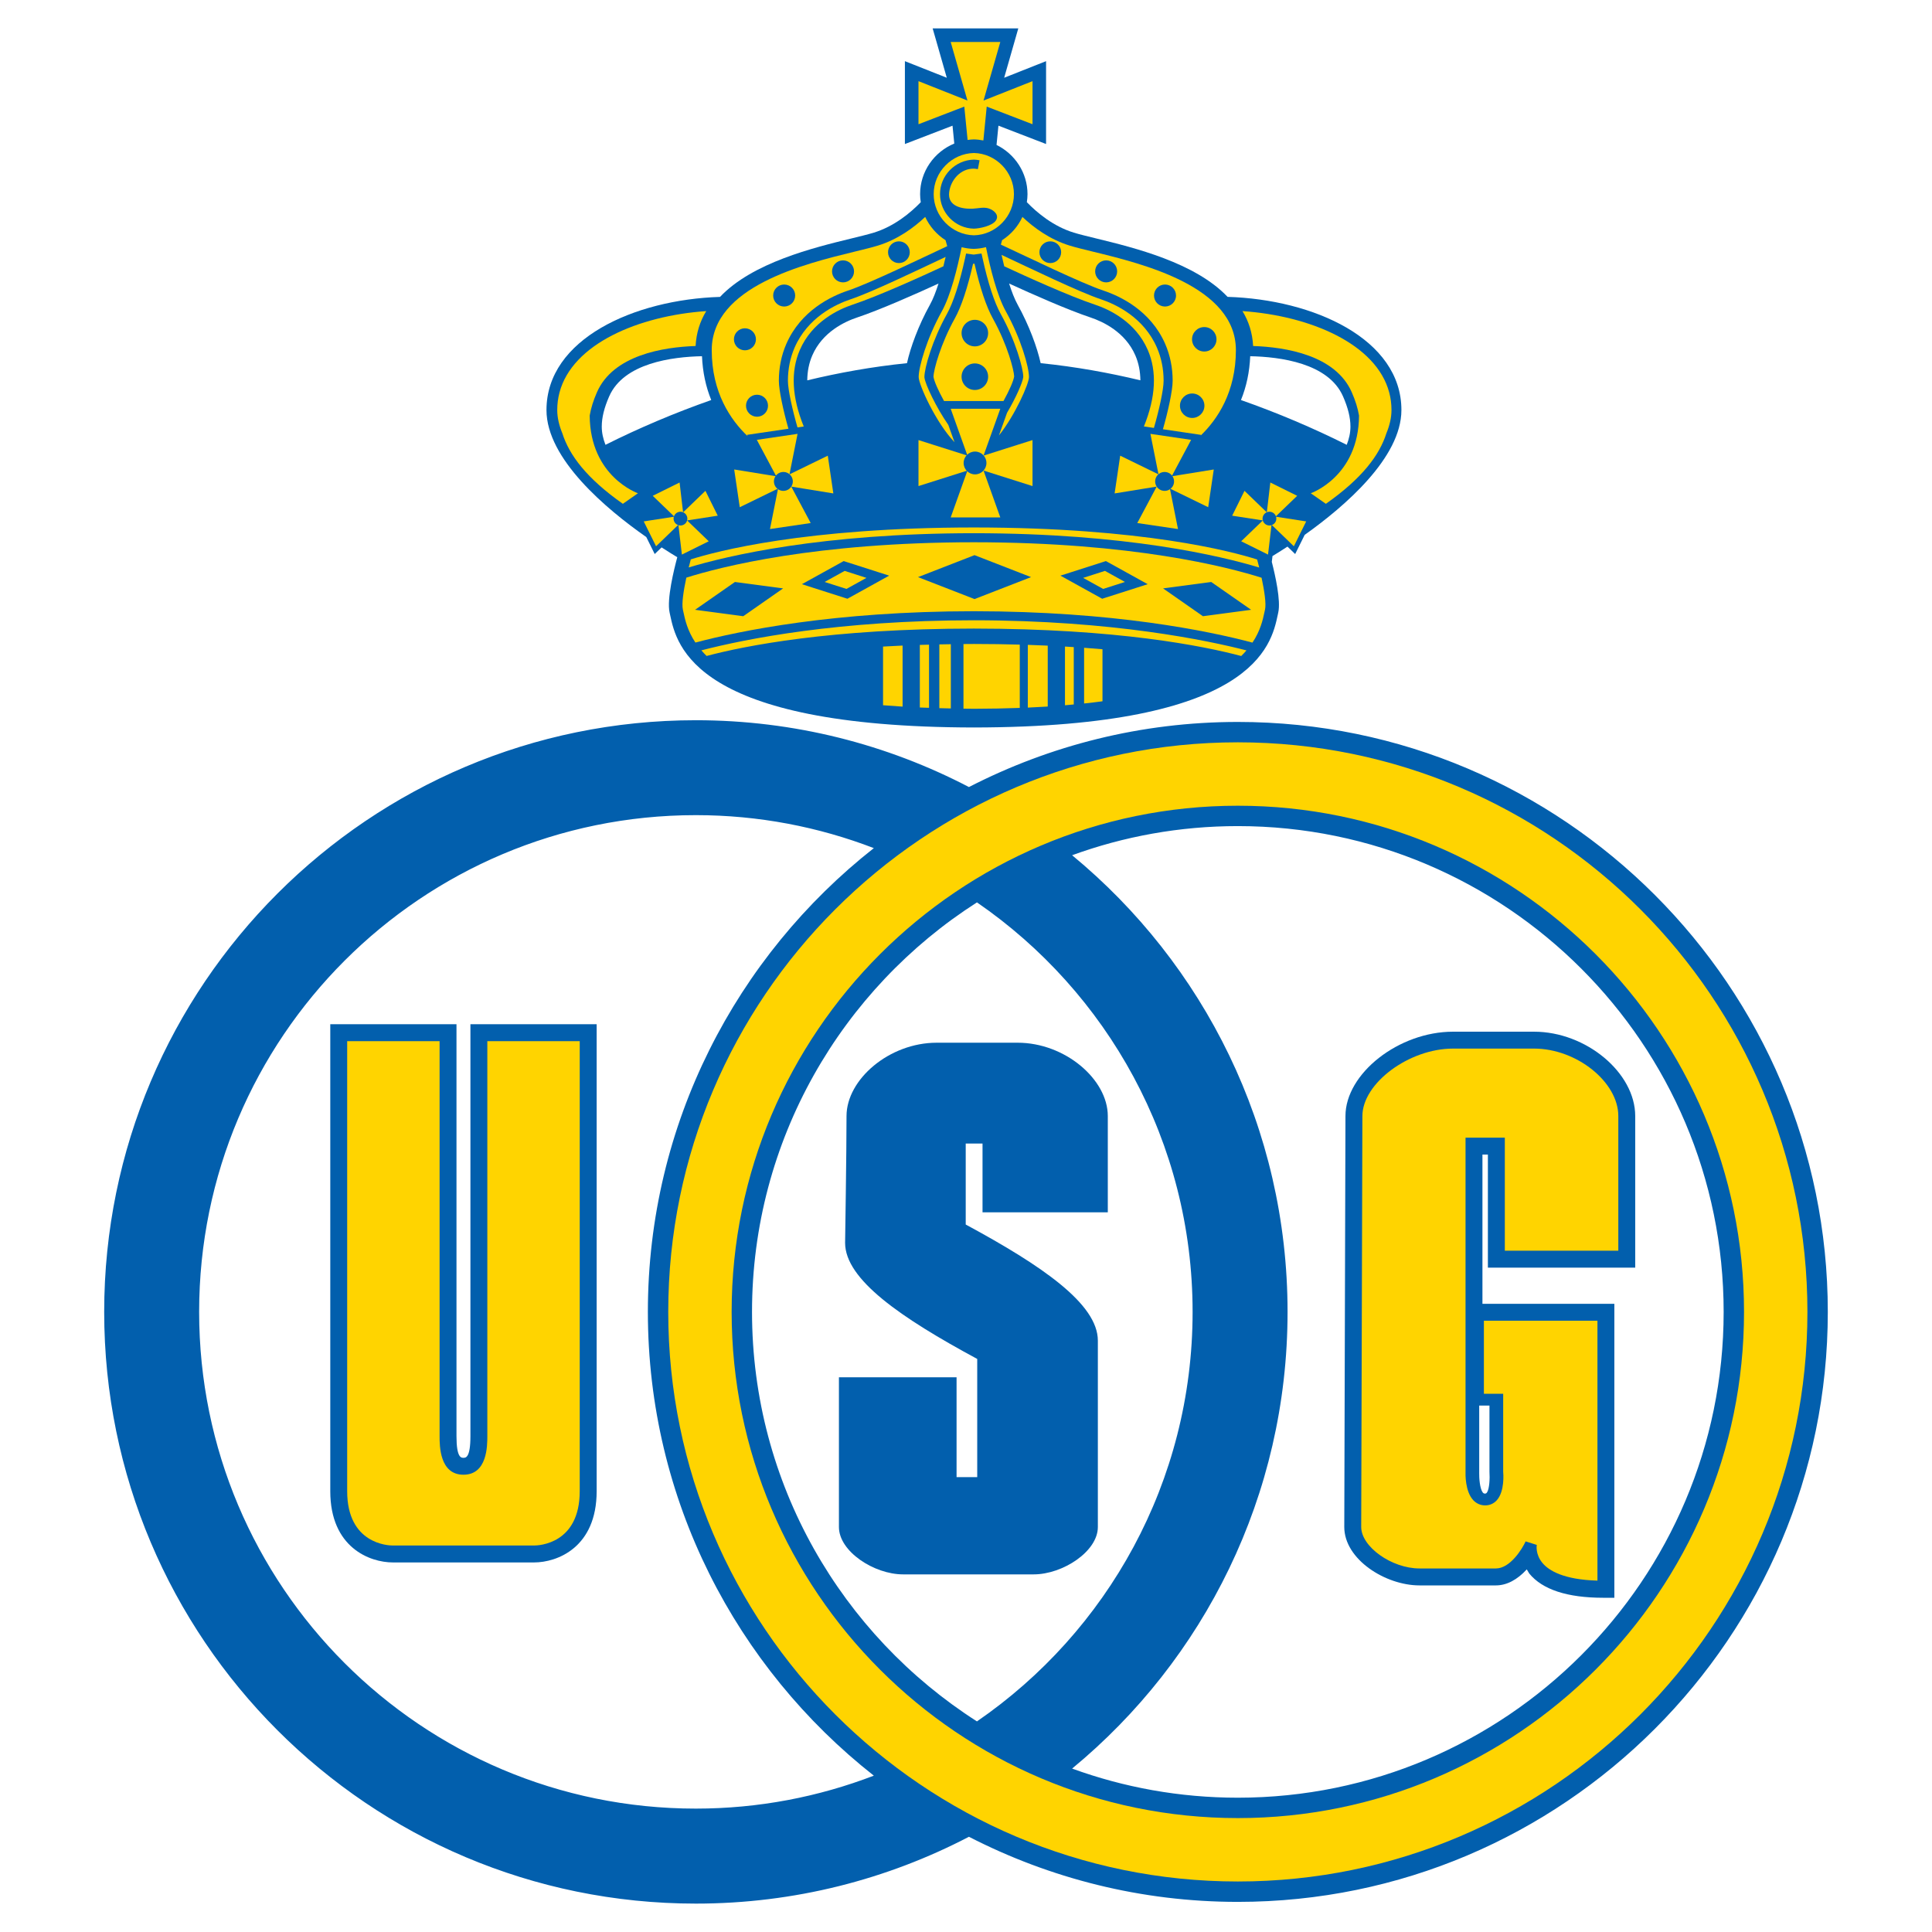
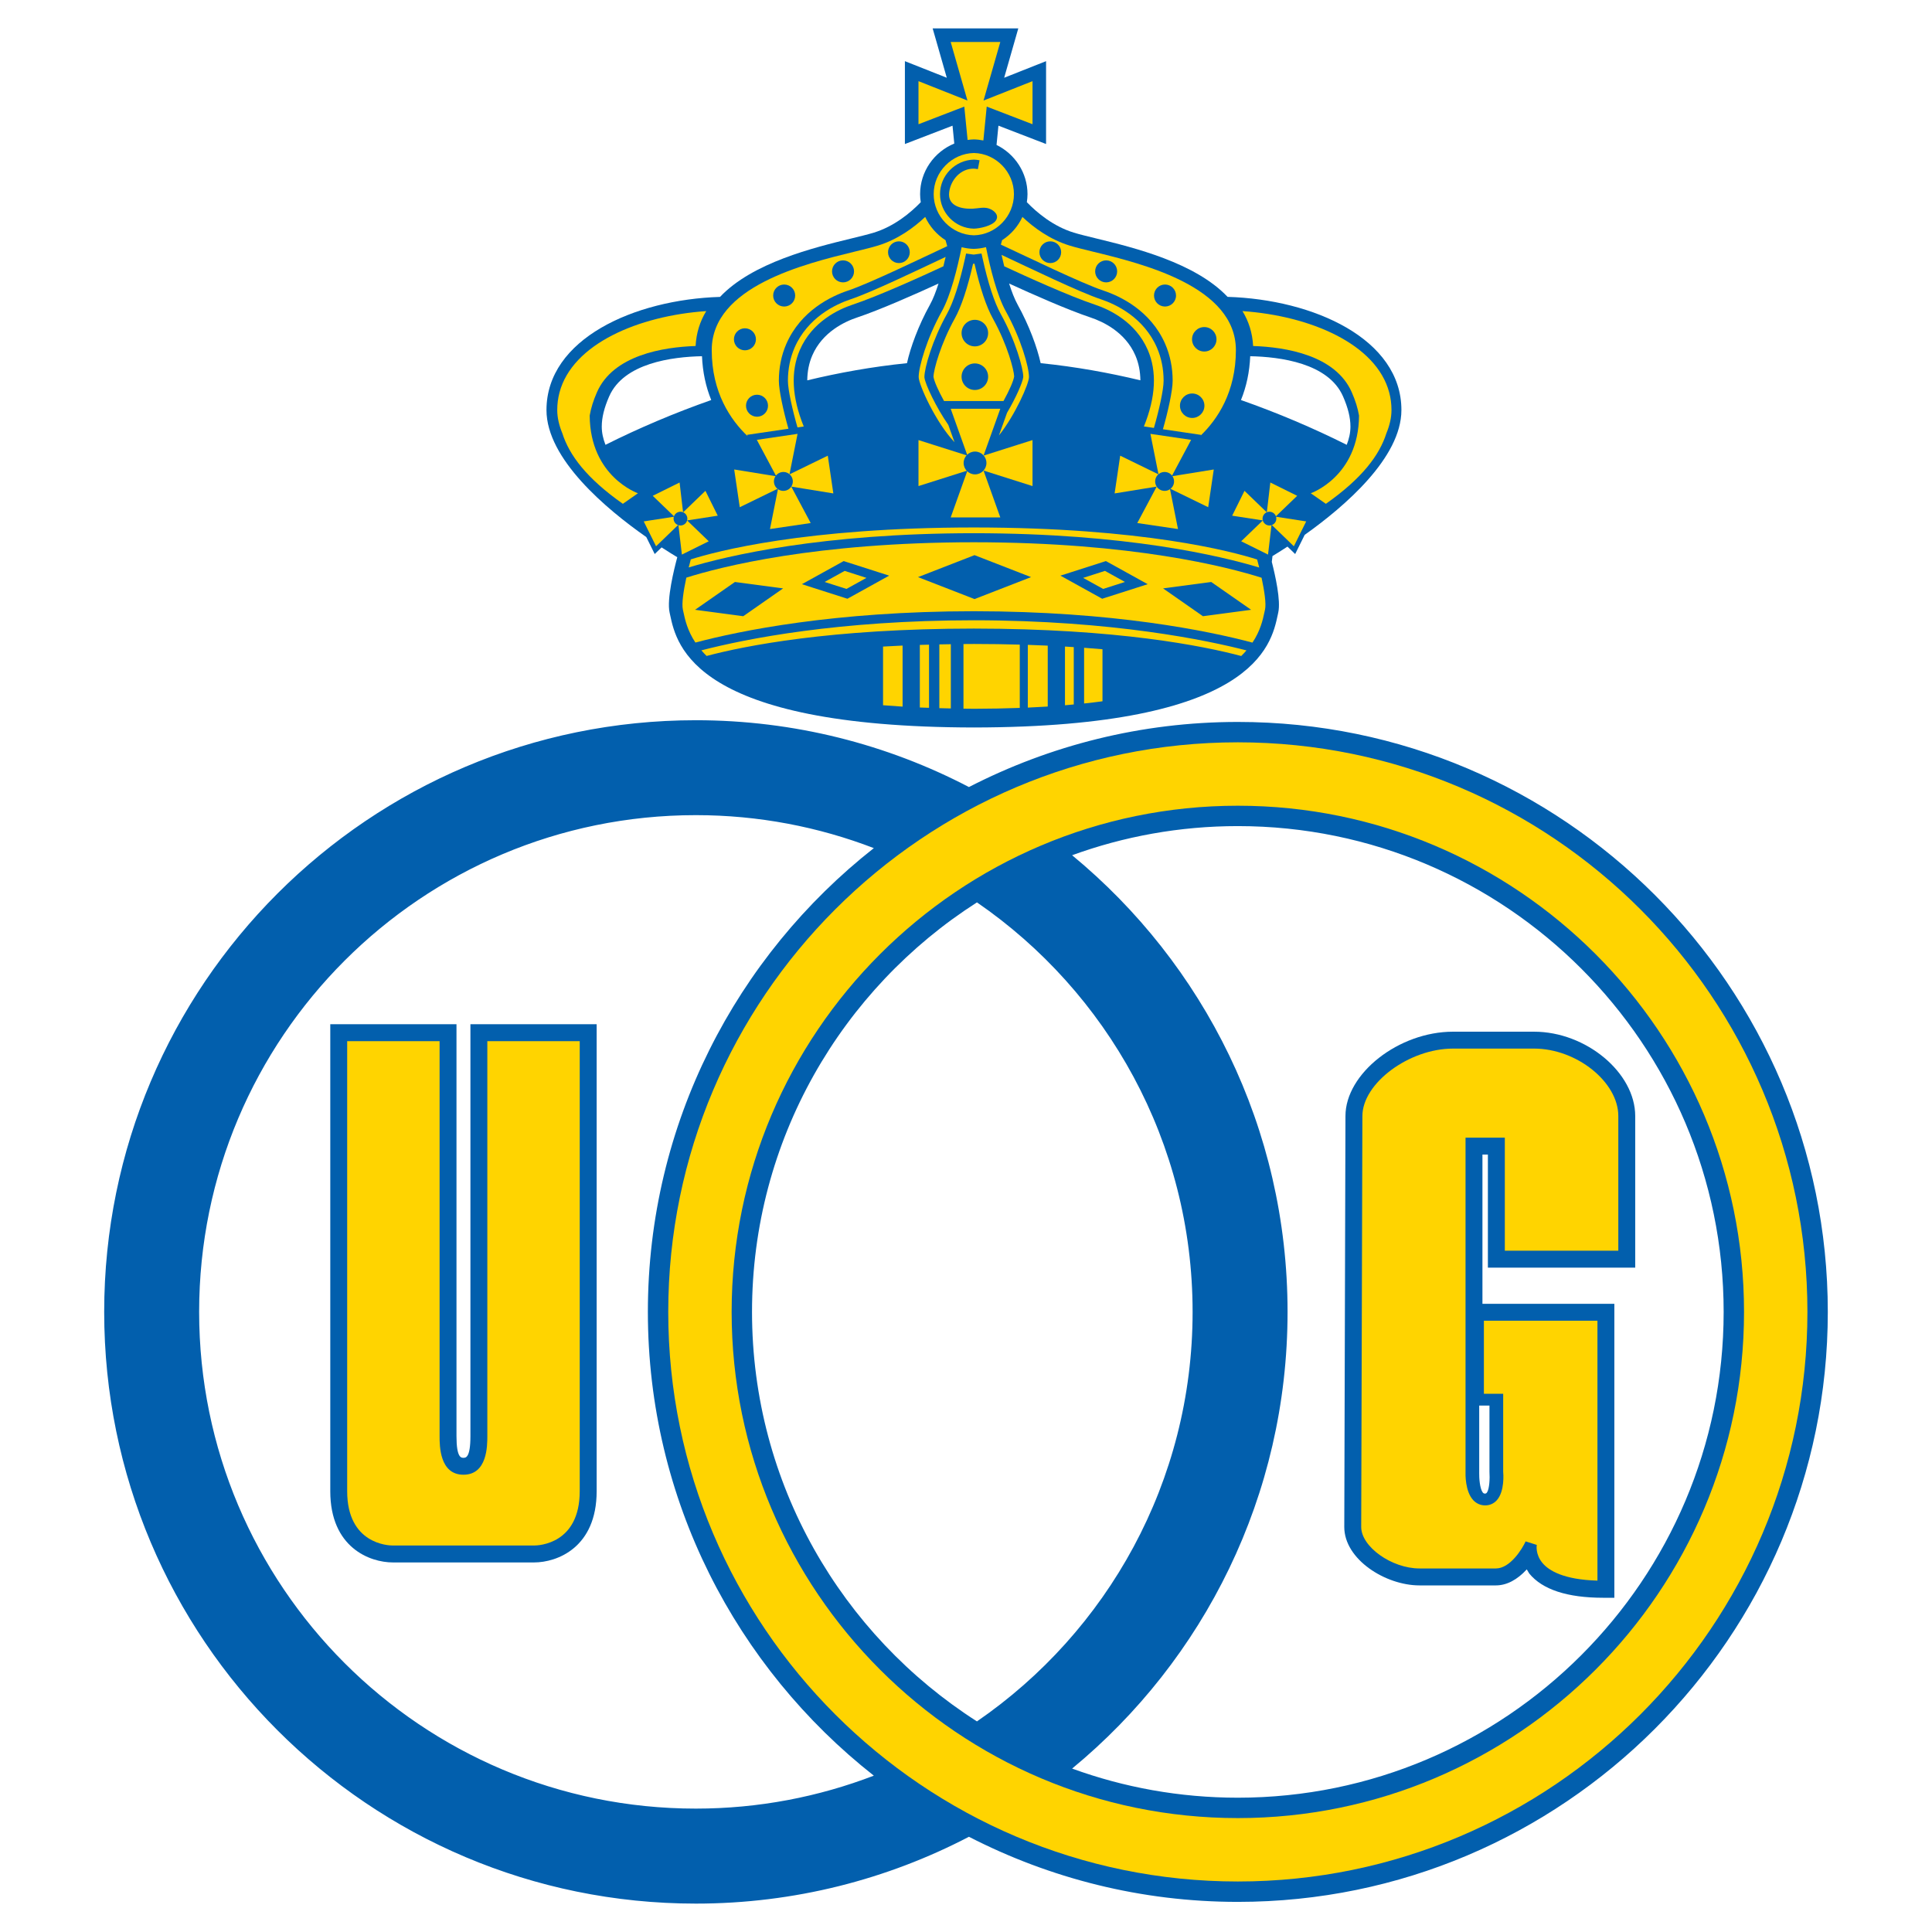
<svg xmlns="http://www.w3.org/2000/svg" version="1.0" id="Layer_1" x="0px" y="0px" width="192.756px" height="192.756px" viewBox="0 0 192.756 192.756" enable-background="new 0 0 192.756 192.756" xml:space="preserve">
  <g>
    <polygon fill-rule="evenodd" clip-rule="evenodd" fill="#FFFFFF" points="0,0 192.756,0 192.756,192.756 0,192.756 0,0  " />
    <path fill-rule="evenodd" clip-rule="evenodd" fill="#025FAD" d="M123.499,72.028c-9.66,0-18.775,2.354-26.827,6.496   c-8.153-4.25-17.414-6.667-27.245-6.667c-32.602,0-59.032,26.431-59.032,59.031c0,32.604,26.43,59.035,59.032,59.035   c9.831,0,19.091-2.418,27.245-6.668c8.051,4.141,17.167,6.496,26.827,6.496c32.456,0,58.861-26.406,58.861-58.863   C182.36,98.432,155.955,72.028,123.499,72.028L123.499,72.028z M69.428,180.445c-27.372,0-49.56-22.188-49.56-49.559   s22.188-49.559,49.56-49.559c6.259,0,12.241,1.172,17.755,3.29c-13.712,10.786-22.545,27.51-22.545,46.27   s8.831,35.484,22.544,46.271C81.667,179.273,75.686,180.445,69.428,180.445L69.428,180.445z M118.986,130.887   c0,16.959-8.523,31.922-21.515,40.857c-13.479-8.617-22.442-23.705-22.442-40.857c0-17.15,8.963-32.238,22.443-40.856   C110.464,98.967,118.986,113.93,118.986,130.887L118.986,130.887z M123.499,179.357c-5.804,0-11.372-1.027-16.534-2.906   c13.128-10.828,21.495-27.219,21.495-45.564c0-18.344-8.367-34.733-21.495-45.56c5.163-1.879,10.73-2.907,16.534-2.907   c26.727,0,48.47,21.743,48.47,48.467C171.969,157.613,150.226,179.357,123.499,179.357L123.499,179.357z" />
    <path fill-rule="evenodd" clip-rule="evenodd" fill="#FFD400" d="M123.499,181.391c-27.847,0-50.503-22.656-50.503-50.504   c0-27.846,22.656-50.5,50.503-50.5c27.847,0,50.503,22.655,50.503,50.5C174.002,158.734,151.346,181.391,123.499,181.391   L123.499,181.391z M180.327,130.887c0-31.334-25.493-56.826-56.828-56.826c-31.335,0-56.828,25.492-56.828,56.826   c0,31.336,25.493,56.83,56.828,56.83C154.834,187.717,180.327,162.223,180.327,130.887L180.327,130.887z" />
    <path fill-rule="evenodd" clip-rule="evenodd" fill="#025FAD" d="M59.014,102.188h-12.08v41.096c0,2.162-0.469,2.162-0.695,2.162   c-0.226,0-0.695,0-0.695-2.162v-41.096H32.952v46.59c0,5.611,3.929,7.107,6.25,7.107h14.076c2.322,0,6.25-1.496,6.25-7.107v-46.59   H59.014L59.014,102.188z" />
-     <path fill-rule="evenodd" clip-rule="evenodd" fill="#025FAD" d="M95.437,147.371h2.061v-11.789   c-7.621-4.113-13.182-7.926-13.182-11.584c0,0,0.142-8.992,0.142-12.65s4.269-7.316,8.994-7.316s5.943,0,5.943,0h-3.806   c0,0,1.219,0,5.944,0c4.724,0,8.993,3.658,8.993,7.316s0,9.604,0,9.604H98.027v-6.859h-1.677v8.078   c7.621,4.115,13.183,7.926,13.183,11.584s0,16.156,0,18.596s-3.506,4.725-6.402,4.725c-2.054,0-10.974,0-13.03,0   c-2.896,0-6.401-2.285-6.401-4.725s0-14.938,0-14.938h11.737V147.371L95.437,147.371z" />
    <path fill-rule="evenodd" clip-rule="evenodd" fill="#025FAD" d="M163.146,126.473v-15.125c0-4.326-4.905-8.416-10.094-8.416   h-2.138h-5.944c-5.417,0-10.733,4.17-10.733,8.416l-0.118,41c0,3.229,4.104,5.828,7.502,5.828h7.621   c1.092,0,2.143-0.57,3.085-1.598c0.116,0.193,0.245,0.41,0.245,0.41c1.313,1.607,3.801,2.422,7.392,2.422h1.101v-29.326   c0,0-12.336,0-13.161,0c0-0.928,0-13.965,0-14.893c0.239,0,0.305,0,0.543,0c0,0.928,0,11.281,0,11.281H163.146L163.146,126.473z    M148.604,140.236v6.594c0.046,0.672-0.002,1.701-0.243,2.066c-0.059,0.086-0.118,0.121-0.208,0.121   c-0.098,0-0.168-0.041-0.237-0.139c-0.27-0.385-0.348-1.393-0.337-1.961l0.002-0.006v-0.049v-6.627h0.05H148.604L148.604,140.236z" />
    <path fill-rule="evenodd" clip-rule="evenodd" fill="#FFD400" d="M153.896,155.943c-0.73-0.873-0.579-1.77-0.572-1.807   l-1.112-0.352c-0.341,0.75-1.537,2.701-2.97,2.701h-7.621c-2.771,0-5.813-2.164-5.813-4.137l0.118-41   c0-3.271,4.649-6.73,9.045-6.73h2.138h3.807h2.138c4.243,0,8.405,3.334,8.405,6.729v13.436h-11.323v-10.691v-0.588h-0.588h-2.744   h-0.588v0.588v32.771c-0.007,0.176-0.055,1.951,0.788,2.83c0.315,0.326,0.721,0.5,1.172,0.5c0.455,0,0.856-0.176,1.157-0.51   c0.811-0.895,0.655-2.707,0.639-2.854v-7.182v-0.588h-0.588h-1.336v-7.289h11.329v25.93   C156.025,157.604,154.535,156.709,153.896,155.943L153.896,155.943z" />
    <path fill-rule="evenodd" clip-rule="evenodd" fill="#FFD400" d="M53.277,154.197H39.201c-0.467,0-4.563-0.152-4.563-5.42v-44.902   h9.219v39.408c0,0.953,0,3.85,2.382,3.85c2.382,0,2.382-2.896,2.382-3.85v-39.408h9.218v44.902   C57.84,154.045,53.745,154.197,53.277,154.197L53.277,154.197z" />
    <path fill-rule="evenodd" clip-rule="evenodd" fill="#025FAD" d="M139.819,40.909c0-7.097-8.774-11.035-17.344-11.291   c-3.233-3.417-9.32-4.905-13.104-5.828c-0.903-0.221-1.685-0.411-2.245-0.583c-2.034-0.626-3.651-1.974-4.677-3.036   c0.039-0.263,0.066-0.529,0.066-0.802c0-2.142-1.268-4.016-3.09-4.908l0.19-1.923l3.83,1.476l0.922,0.354v-0.986V7.099V6.102   l-0.928,0.367l-3.253,1.288l1.162-4.058l0.247-0.865h-0.898h-6.748h-0.899L93.3,3.699l1.161,4.058l-3.252-1.288l-0.927-0.367v0.997   v6.284v0.986l0.921-0.354l3.83-1.475l0.176,1.782c-2,0.823-3.411,2.787-3.411,5.048c0,0.273,0.026,0.54,0.067,0.802   c-1.027,1.062-2.644,2.409-4.679,3.036c-0.56,0.172-1.34,0.362-2.245,0.583c-3.783,0.922-9.871,2.411-13.104,5.83   c-8.56,0.263-17.315,4.2-17.315,11.289c0,4.875,5.952,9.866,9.959,12.673l0.84,1.693c0,0,0.302-0.292,0.687-0.662   c0.663,0.431,1.206,0.764,1.564,0.978c-0.33,1.227-1.06,4.195-0.767,5.51l0.052,0.246c0.652,3.063,2.38,11.192,30.312,11.233   c27.932-0.041,29.66-8.17,30.312-11.233l0.052-0.246c0.264-1.179-0.294-3.675-0.651-5.066l0.009,0.003c0,0,0.026-0.231,0.065-0.562   c0.374-0.226,0.886-0.543,1.495-0.942c0.425,0.41,0.768,0.741,0.768,0.741l0.949-1.913   C134.167,50.521,139.819,45.661,139.819,40.909L139.819,40.909z M60.038,42.567c0-0.911,0.245-1.887,0.738-3.015   c1.458-3.334,6.295-3.953,9.262-4.012c0.065,1.563,0.376,3.028,0.922,4.372c-3.647,1.282-7.191,2.784-10.552,4.468   C60.179,43.787,60.038,43.193,60.038,42.567L60.038,42.567z M92.778,30.407c-1.145,2.062-1.947,4.267-2.289,5.827   c-3.485,0.354-6.818,0.958-9.948,1.713c0.008-0.898,0.174-1.732,0.505-2.495c1.009-2.326,3.229-3.362,4.461-3.773   c2.275-0.759,5.787-2.315,8.129-3.389C93.378,29.099,93.092,29.843,92.778,30.407L92.778,30.407z M103.827,36.233   c-0.345-1.559-1.146-3.764-2.291-5.827c-0.312-0.563-0.599-1.308-0.857-2.118c2.342,1.074,5.854,2.63,8.13,3.389   c1.232,0.412,3.451,1.447,4.461,3.773c0.331,0.762,0.497,1.596,0.505,2.494C110.645,37.192,107.312,36.587,103.827,36.233   L103.827,36.233z M134.364,44.38c-3.361-1.684-6.904-3.186-10.552-4.468c0.546-1.344,0.857-2.809,0.922-4.372   c2.967,0.059,7.805,0.678,9.262,4.012c0.493,1.128,0.738,2.104,0.738,3.015C134.734,43.193,134.593,43.787,134.364,44.38   L134.364,44.38z" />
    <path fill-rule="evenodd" clip-rule="evenodd" fill="#FFD400" d="M99.407,9.525l-1.28,0.506l0.379-1.323L99.8,4.19h-4.949   l1.293,4.518l0.378,1.323l-1.279-0.506l-3.605-1.428v4.298l3.74-1.44l0.83-0.319l0.088,0.885l0.242,2.441   c0.208-0.029,0.42-0.049,0.635-0.054c0.32,0.006,0.632,0.047,0.938,0.107l0.247-2.495l0.087-0.885l0.83,0.319l3.74,1.44V8.096   L99.407,9.525L99.407,9.525z" />
    <path fill-rule="evenodd" clip-rule="evenodd" fill="#FFD400" d="M97.172,23.476c-2.215-0.047-4.018-1.888-4.018-4.106   c0-2.217,1.803-4.059,4.018-4.105c2.187,0.047,3.989,1.888,3.989,4.105C101.161,21.587,99.358,23.429,97.172,23.476L97.172,23.476z   " />
    <path fill-rule="evenodd" clip-rule="evenodd" fill="#FFD400" d="M97.158,53.198c15.246,0.009,24.665,2.272,28.474,3.424   c-0.069-0.28-0.14-0.553-0.207-0.801c-2.476-0.79-11.374-3.186-28.267-3.196c-16.829,0.01-25.723,2.387-28.238,3.187   c-0.068,0.248-0.138,0.521-0.208,0.802C72.525,55.464,81.949,53.207,97.158,53.198L97.158,53.198z" />
    <path fill-rule="evenodd" clip-rule="evenodd" fill="#FFD400" d="M90.051,64.408c-0.665,0.03-1.317,0.062-1.949,0.1v5.853   c0.633,0.052,1.286,0.097,1.949,0.139V64.408L90.051,64.408z" />
    <path fill-rule="evenodd" clip-rule="evenodd" fill="#FFD400" d="M92.688,64.319c-0.303,0.009-0.619,0.014-0.917,0.023v6.245   c0.298,0.014,0.614,0.021,0.917,0.032V64.319L92.688,64.319z" />
    <path fill-rule="evenodd" clip-rule="evenodd" fill="#FFD400" d="M94.865,64.272c-0.384,0.006-0.769,0.012-1.147,0.02v6.362   c0.378,0.01,0.763,0.019,1.147,0.027V64.272L94.865,64.272z" />
    <path fill-rule="evenodd" clip-rule="evenodd" fill="#FFD400" d="M101.743,64.314c-1.446-0.041-2.956-0.064-4.548-0.065   c-0.364,0-0.715,0.004-1.069,0.007v6.447c0.36,0.003,0.716,0.01,1.085,0.011c1.579-0.003,3.085-0.033,4.532-0.086V64.314   L101.743,64.314z" />
    <path fill-rule="evenodd" clip-rule="evenodd" fill="#FFD400" d="M104.533,64.415c-0.647-0.03-1.31-0.056-1.988-0.078v6.261   c0.678-0.03,1.341-0.065,1.988-0.106V64.415L104.533,64.415z" />
    <path fill-rule="evenodd" clip-rule="evenodd" fill="#FFD400" d="M107.13,64.562c-0.293-0.019-0.577-0.039-0.877-0.056v5.859   c0.3-0.025,0.584-0.055,0.877-0.082V64.562L107.13,64.562z" />
    <path fill-rule="evenodd" clip-rule="evenodd" fill="#FFD400" d="M108.161,64.629v5.557c0.629-0.066,1.241-0.139,1.834-0.219   v-5.192C109.402,64.723,108.791,64.674,108.161,64.629L108.161,64.629z" />
    <path fill-rule="evenodd" clip-rule="evenodd" fill="#FFD400" d="M125.024,34.521c-0.068-1.314-0.443-2.471-1.062-3.483   c6.758,0.467,13.354,3.265,14.641,8.12c0.148,0.557,0.226,1.141,0.226,1.751c0,0.763-0.188,1.54-0.506,2.314   c-0.694,2.184-2.406,4.484-6.04,7.043l-1.507-1.054c0,0,4.771-1.644,4.815-7.747c-0.122-0.73-0.36-1.497-0.723-2.325   C133.244,35.427,128.263,34.63,125.024,34.521L125.024,34.521z" />
    <path fill-rule="evenodd" clip-rule="evenodd" fill="#FFD400" d="M69.401,34.521c0.068-1.314,0.442-2.471,1.062-3.483   c-6.759,0.467-13.355,3.265-14.642,8.12c-0.147,0.557-0.225,1.141-0.225,1.751c0,0.763,0.188,1.54,0.507,2.314   c0.694,2.184,2.405,4.484,6.04,7.043l1.505-1.054c0,0-4.77-1.644-4.814-7.747c0.123-0.73,0.36-1.497,0.722-2.325   C61.181,35.427,66.163,34.63,69.401,34.521L69.401,34.521z" />
    <path fill-rule="evenodd" clip-rule="evenodd" fill="#FFD400" d="M82.865,47.346c-0.121-0.821-0.277-1.883-0.277-1.883   l-3.823,1.864l0.183-0.916l0.624-3.125l-4.062,0.598l1.939,3.636l-4.198-0.68l0.555,3.765l3.822-1.863l-0.807,4.041l4.062-0.599   l-1.939-3.636l4.198,0.681C83.143,49.229,82.987,48.169,82.865,47.346L82.865,47.346z" />
    <path fill-rule="evenodd" clip-rule="evenodd" fill="#FFD400" d="M111.485,47.346c0.121-0.821,0.277-1.883,0.277-1.883l3.823,1.864   l-0.184-0.916l-0.624-3.125l4.062,0.598l-1.939,3.636l4.198-0.68l-0.556,3.765l-3.822-1.863l0.808,4.041l-4.062-0.599l1.939-3.636   l-4.199,0.681C111.207,49.229,111.363,48.169,111.485,47.346L111.485,47.346z" />
    <path fill-rule="evenodd" clip-rule="evenodd" fill="#FFD400" d="M70.995,50.211c-0.268-0.542-0.614-1.241-0.614-1.241   l-2.229,2.148l-0.08-0.675l-0.269-2.303l-2.679,1.327l2.161,2.081l-3.06,0.473l1.231,2.481l2.227-2.15l0.35,2.979l2.678-1.328   l-2.16-2.081l3.06-0.472C71.611,51.451,71.265,50.752,70.995,50.211L70.995,50.211z" />
    <path fill-rule="evenodd" clip-rule="evenodd" fill="#FFD400" d="M123.549,50.211c0.268-0.542,0.614-1.241,0.614-1.241l2.228,2.148   l0.08-0.675l0.269-2.303l2.679,1.327l-2.16,2.081l3.059,0.473l-1.23,2.481l-2.227-2.15l-0.35,2.979l-2.678-1.328l2.16-2.081   l-3.061-0.472C122.932,51.451,123.279,50.752,123.549,50.211L123.549,50.211z" />
    <path fill-rule="evenodd" clip-rule="evenodd" fill="#FFD400" d="M114.513,34.913c0.938,2.16,0.794,4.729-0.385,7.634l0.743,0.109   l0.255,0.038c0.489-1.68,0.967-3.787,0.967-4.705c0-1.176-0.224-2.287-0.666-3.305c-1.308-3.013-4.081-4.322-5.619-4.835   c-2.145-0.715-7.114-3.125-9.883-4.418c0.083,0.374,0.171,0.753,0.268,1.139c2.172,1.009,6.482,2.968,9.045,3.822   C110.685,30.875,113.294,32.104,114.513,34.913L114.513,34.913z" />
    <path fill-rule="evenodd" clip-rule="evenodd" fill="#FFD400" d="M116.257,34.324c0.49,1.131,0.739,2.364,0.739,3.665   c0,0.981-0.471,3.099-0.971,4.837l3.803,0.561c0,0-0.015,0.028-0.037,0.069c1.676-1.616,3.514-4.34,3.514-8.53   c0-6.342-9.271-8.603-14.254-9.817c-0.925-0.226-1.723-0.42-2.322-0.604c-1.988-0.612-3.587-1.792-4.721-2.861   c-0.442,0.95-1.149,1.755-2.029,2.319l-0.123,0.441c2.623,1.213,8.013,3.847,10.237,4.589   C111.774,29.553,114.809,30.99,116.257,34.324L116.257,34.324z" />
    <path fill-rule="evenodd" clip-rule="evenodd" fill="#FFD400" d="M94.338,23.967c-0.88-0.565-1.588-1.371-2.031-2.324   c-1.134,1.067-2.732,2.249-4.721,2.86c-0.6,0.184-1.398,0.378-2.323,0.604c-4.981,1.215-14.253,3.476-14.253,9.817   c0,4.25,1.891,6.989,3.583,8.597c-0.044-0.084-0.071-0.135-0.071-0.135l4.14-0.61c-0.493-1.73-0.955-3.818-0.955-4.788   c0-1.301,0.249-2.534,0.74-3.665c1.448-3.334,4.483-4.771,6.164-5.332c2.133-0.712,7.169-3.16,9.893-4.43L94.338,23.967   L94.338,23.967z" />
    <path fill-rule="evenodd" clip-rule="evenodd" fill="#FFD400" d="M84.897,29.849c-1.538,0.513-4.312,1.822-5.621,4.835   c-0.441,1.018-0.665,2.129-0.665,3.305c0,0.91,0.47,2.981,0.955,4.654l0.624-0.093c-1.182-2.906-1.326-5.477-0.388-7.638   c1.22-2.809,3.829-4.038,5.276-4.52c2.562-0.854,6.874-2.813,9.044-3.822c0.079-0.315,0.154-0.628,0.223-0.937   C91.52,26.962,86.934,29.17,84.897,29.849L84.897,29.849z" />
    <path fill-rule="evenodd" clip-rule="evenodd" fill="#FFD400" d="M99.8,40.011h0.318c0.575-1.042,1.004-2.011,1.064-2.457   c-0.015-0.6-0.647-3.118-2.121-5.772c-0.662-1.192-1.279-3.039-1.836-5.479l-0.14,0.02l-0.001-0.012   c-0.56,2.448-1.174,4.292-1.83,5.473c-1.381,2.485-2.107,5.077-2.12,5.809c0.061,0.44,0.485,1.391,1.053,2.419H99.8L99.8,40.011z" />
    <path fill-rule="evenodd" clip-rule="evenodd" fill="#FFD400" d="M100.353,31.065c-0.889-1.601-1.563-4.332-1.98-6.406   c-0.396,0.1-0.805,0.163-1.228,0.171c-0.414-0.009-0.815-0.069-1.202-0.167c-0.417,2.073-1.091,4.802-1.978,6.401   c-1.507,2.71-2.309,5.546-2.309,6.552c0.004,0.764,1.705,4.536,3.574,6.501c-0.173-0.481-0.396-1.105-0.617-1.724   c-1.24-1.787-2.305-4.062-2.382-4.725l-0.003-0.026v-0.026c0-0.919,0.797-3.683,2.237-6.273c0.649-1.17,1.267-3.067,1.833-5.64   l0.088-0.408l0.414,0.058l0.344,0.047c0.092-0.012,0.367-0.051,0.367-0.051l0.414-0.057l0.09,0.408   c0.563,2.562,1.182,4.46,1.838,5.642c1.488,2.679,2.236,5.441,2.237,6.237v0.025l-0.003,0.026   c-0.059,0.524-0.729,2.052-1.615,3.555c-0.252,0.702-0.567,1.585-0.81,2.262c1.627-2.051,2.995-5.147,2.999-5.831   C102.66,36.613,101.858,33.777,100.353,31.065L100.353,31.065z" />
    <path fill-rule="evenodd" clip-rule="evenodd" fill="#FFD400" d="M103.014,46.201c0-1,0-2.294,0-2.294l-4.887,1.55l0.379-1.06   L99.8,40.78h-4.949l1.672,4.677l-4.885-1.549v4.587l4.885-1.549l-1.672,4.677H99.8l-1.673-4.677l4.887,1.549   C103.014,48.495,103.014,47.203,103.014,46.201L103.014,46.201z" />
    <path fill-rule="evenodd" clip-rule="evenodd" fill="#FFD400" d="M97.158,61.885c-13.467,0.007-22.682,1.839-27.181,3.001   c0.161,0.186,0.33,0.372,0.522,0.559c3.792-1.007,12.35-2.725,26.659-2.733c14.333,0.008,22.898,1.732,26.68,2.738   c0.192-0.187,0.363-0.373,0.523-0.559C120.581,63.916,111.068,61.892,97.158,61.885L97.158,61.885z" />
    <path fill-rule="evenodd" clip-rule="evenodd" fill="#FFD400" d="M125.868,57.641c-3.393-1.076-12.868-3.531-28.71-3.54   c-15.801,0.009-25.284,2.458-28.682,3.531c-0.277,1.286-0.476,2.593-0.346,3.176l0.055,0.257c0.16,0.755,0.4,1.849,1.196,3.043   c4.402-1.167,13.848-3.119,27.777-3.126c13.95,0.008,23.398,1.962,27.8,3.131c0.799-1.195,1.039-2.292,1.199-3.048l0.056-0.257   C126.342,60.227,126.144,58.923,125.868,57.641L125.868,57.641z" />
    <path fill-rule="evenodd" clip-rule="evenodd" fill="#025FAD" d="M97.733,15.992c-0.17-0.033-0.356-0.064-0.556-0.068   c-1.878,0.04-3.391,1.585-3.391,3.445c0,1.86,1.513,3.406,3.372,3.444c0.591-0.013,1.801-0.266,2.18-0.783   c0.392-0.535-0.119-1.028-0.657-1.22c-0.523-0.187-1.088-0.011-1.638,0.011c-1.125,0.047-2.516-0.264-2.345-1.636   c0.153-1.237,1.146-2.389,2.479-2.358c0.115,0.003,0.255,0.026,0.386,0.052L97.733,15.992L97.733,15.992z" />
    <path fill-rule="evenodd" clip-rule="evenodd" fill="#025FAD" d="M79.092,47.895c0.076,0.516-0.28,0.996-0.797,1.072   c-0.516,0.076-0.996-0.28-1.072-0.797c-0.076-0.516,0.281-0.997,0.797-1.073S79.016,47.378,79.092,47.895L79.092,47.895z" />
    <path fill-rule="evenodd" clip-rule="evenodd" fill="#025FAD" d="M115.259,47.895c-0.076,0.516,0.279,0.996,0.797,1.072   c0.517,0.076,0.995-0.28,1.072-0.797c0.075-0.516-0.281-0.997-0.797-1.073C115.814,47.021,115.334,47.378,115.259,47.895   L115.259,47.895z" />
    <path fill-rule="evenodd" clip-rule="evenodd" fill="#025FAD" d="M68.506,51.438c0.168,0.34,0.031,0.752-0.311,0.92   c-0.34,0.168-0.752,0.03-0.921-0.31c-0.168-0.341-0.029-0.754,0.311-0.922C67.926,50.958,68.339,51.098,68.506,51.438   L68.506,51.438z" />
    <path fill-rule="evenodd" clip-rule="evenodd" fill="#025FAD" d="M126.037,51.438c-0.169,0.34-0.031,0.752,0.311,0.92   c0.34,0.168,0.752,0.03,0.921-0.31c0.169-0.341,0.029-0.754-0.311-0.922S126.205,51.098,126.037,51.438L126.037,51.438z" />
    <path fill-rule="evenodd" clip-rule="evenodd" fill="#025FAD" d="M117.725,40.479c0,0.674,0.547,1.22,1.22,1.22   c0.674,0,1.22-0.545,1.22-1.22c0-0.674-0.546-1.22-1.22-1.22C118.271,39.258,117.725,39.805,117.725,40.479L117.725,40.479z" />
    <path fill-rule="evenodd" clip-rule="evenodd" fill="#025FAD" d="M76.625,40.479c0,0.606-0.492,1.098-1.098,1.098   c-0.606,0-1.098-0.492-1.098-1.098c0-0.606,0.491-1.098,1.098-1.098C76.133,39.381,76.625,39.873,76.625,40.479L76.625,40.479z" />
    <path fill-rule="evenodd" clip-rule="evenodd" fill="#025FAD" d="M118.93,33.852c0,0.674,0.546,1.22,1.22,1.22   c0.675,0,1.22-0.546,1.22-1.22c0-0.673-0.545-1.22-1.22-1.22C119.476,32.632,118.93,33.179,118.93,33.852L118.93,33.852z" />
    <path fill-rule="evenodd" clip-rule="evenodd" fill="#025FAD" d="M75.42,33.852c0,0.606-0.491,1.099-1.099,1.099   c-0.606,0-1.097-0.493-1.097-1.099c0-0.606,0.491-1.098,1.097-1.098C74.929,32.754,75.42,33.246,75.42,33.852L75.42,33.852z" />
    <path fill-rule="evenodd" clip-rule="evenodd" fill="#025FAD" d="M115.136,29.485c0,0.606,0.49,1.098,1.098,1.098   c0.605,0,1.098-0.491,1.098-1.098c0-0.606-0.492-1.098-1.098-1.098C115.626,28.387,115.136,28.879,115.136,29.485L115.136,29.485z" />
    <path fill-rule="evenodd" clip-rule="evenodd" fill="#025FAD" d="M79.335,29.485c0,0.606-0.492,1.098-1.098,1.098   c-0.606,0-1.098-0.491-1.098-1.098c0-0.606,0.492-1.098,1.098-1.098C78.844,28.387,79.335,28.879,79.335,29.485L79.335,29.485z" />
    <path fill-rule="evenodd" clip-rule="evenodd" fill="#025FAD" d="M109.263,27.075c0,0.606,0.492,1.098,1.098,1.098   s1.098-0.492,1.098-1.098c0-0.606-0.492-1.098-1.098-1.098S109.263,26.469,109.263,27.075L109.263,27.075z" />
    <path fill-rule="evenodd" clip-rule="evenodd" fill="#025FAD" d="M85.208,27.075c0,0.606-0.49,1.098-1.097,1.098   c-0.607,0-1.099-0.492-1.099-1.098c0-0.606,0.491-1.098,1.099-1.098C84.717,25.978,85.208,26.469,85.208,27.075L85.208,27.075z" />
    <path fill-rule="evenodd" clip-rule="evenodd" fill="#025FAD" d="M103.703,25.163c0,0.6,0.485,1.085,1.086,1.085   c0.598,0,1.083-0.485,1.083-1.085c0-0.599-0.485-1.084-1.083-1.084C104.188,24.078,103.703,24.563,103.703,25.163L103.703,25.163z" />
    <path fill-rule="evenodd" clip-rule="evenodd" fill="#025FAD" d="M90.768,25.163c0,0.6-0.485,1.085-1.085,1.085   c-0.598,0-1.083-0.485-1.083-1.085c0-0.599,0.485-1.084,1.083-1.084C90.282,24.078,90.768,24.563,90.768,25.163L90.768,25.163z" />
    <path fill-rule="evenodd" clip-rule="evenodd" fill="#025FAD" d="M98.586,37.584c0,0.731-0.594,1.324-1.326,1.324   c-0.73,0-1.324-0.593-1.324-1.324s0.593-1.325,1.324-1.325C97.992,36.26,98.586,36.853,98.586,37.584L98.586,37.584z" />
    <path fill-rule="evenodd" clip-rule="evenodd" fill="#025FAD" d="M98.586,33.233c0,0.732-0.594,1.325-1.326,1.325   c-0.73,0-1.324-0.593-1.324-1.325c0-0.731,0.593-1.324,1.324-1.324C97.992,31.91,98.586,32.502,98.586,33.233L98.586,33.233z" />
    <path fill-rule="evenodd" clip-rule="evenodd" fill="#025FAD" d="M98.417,46.191c0,0.629-0.509,1.138-1.138,1.138   s-1.138-0.509-1.138-1.138c0-0.629,0.509-1.139,1.138-1.139S98.417,45.562,98.417,46.191L98.417,46.191z" />
    <path fill-rule="evenodd" clip-rule="evenodd" fill="#025FAD" d="M102.866,57.579c-1.188-0.462-4.756-1.849-5.638-2.192   c-0.88,0.343-4.449,1.729-5.637,2.192c1.188,0.462,4.756,1.849,5.637,2.191C98.11,59.427,101.679,58.041,102.866,57.579   L102.866,57.579z" />
    <path fill-rule="evenodd" clip-rule="evenodd" fill="#025FAD" d="M116.039,58.704c1.013-0.135,4.055-0.54,4.807-0.639   c0.621,0.433,3.138,2.189,3.978,2.774c-1.014,0.135-4.057,0.54-4.807,0.641C119.395,61.045,116.877,59.289,116.039,58.704   L116.039,58.704z" />
    <path fill-rule="evenodd" clip-rule="evenodd" fill="#025FAD" d="M78.131,58.704c-1.013-0.135-4.056-0.54-4.807-0.639   c-0.622,0.433-3.139,2.189-3.978,2.774c1.013,0.135,4.056,0.54,4.807,0.641C74.775,61.045,77.292,59.289,78.131,58.704   L78.131,58.704z" />
    <polygon fill-rule="evenodd" clip-rule="evenodd" fill="#025FAD" points="113.589,57.777 111.352,56.539 110.508,56.073    110.336,55.978 110.151,56.038 106.795,57.113 105.798,57.432 106.714,57.938 108.961,59.181 109.795,59.643 109.966,59.737    110.151,59.677 113.508,58.604 114.504,58.284 113.589,57.777  " />
    <polygon fill-rule="evenodd" clip-rule="evenodd" fill="#FFD400" points="109.397,58.391 108.066,57.655 110.24,56.958    110.915,57.33 112.235,58.062 110.062,58.757 109.397,58.391  " />
    <polygon fill-rule="evenodd" clip-rule="evenodd" fill="#025FAD" points="87.717,57.113 84.36,56.038 84.174,55.978 84.004,56.073    80.923,57.777 80.007,58.284 81.004,58.604 84.36,59.677 84.546,59.737 84.717,59.643 85.705,59.097 87.798,57.938 88.713,57.432    87.717,57.113  " />
    <polygon fill-rule="evenodd" clip-rule="evenodd" fill="#FFD400" points="85.267,58.306 84.45,58.757 82.275,58.062 84.271,56.958    86.445,57.655 85.267,58.306  " />
  </g>
</svg>